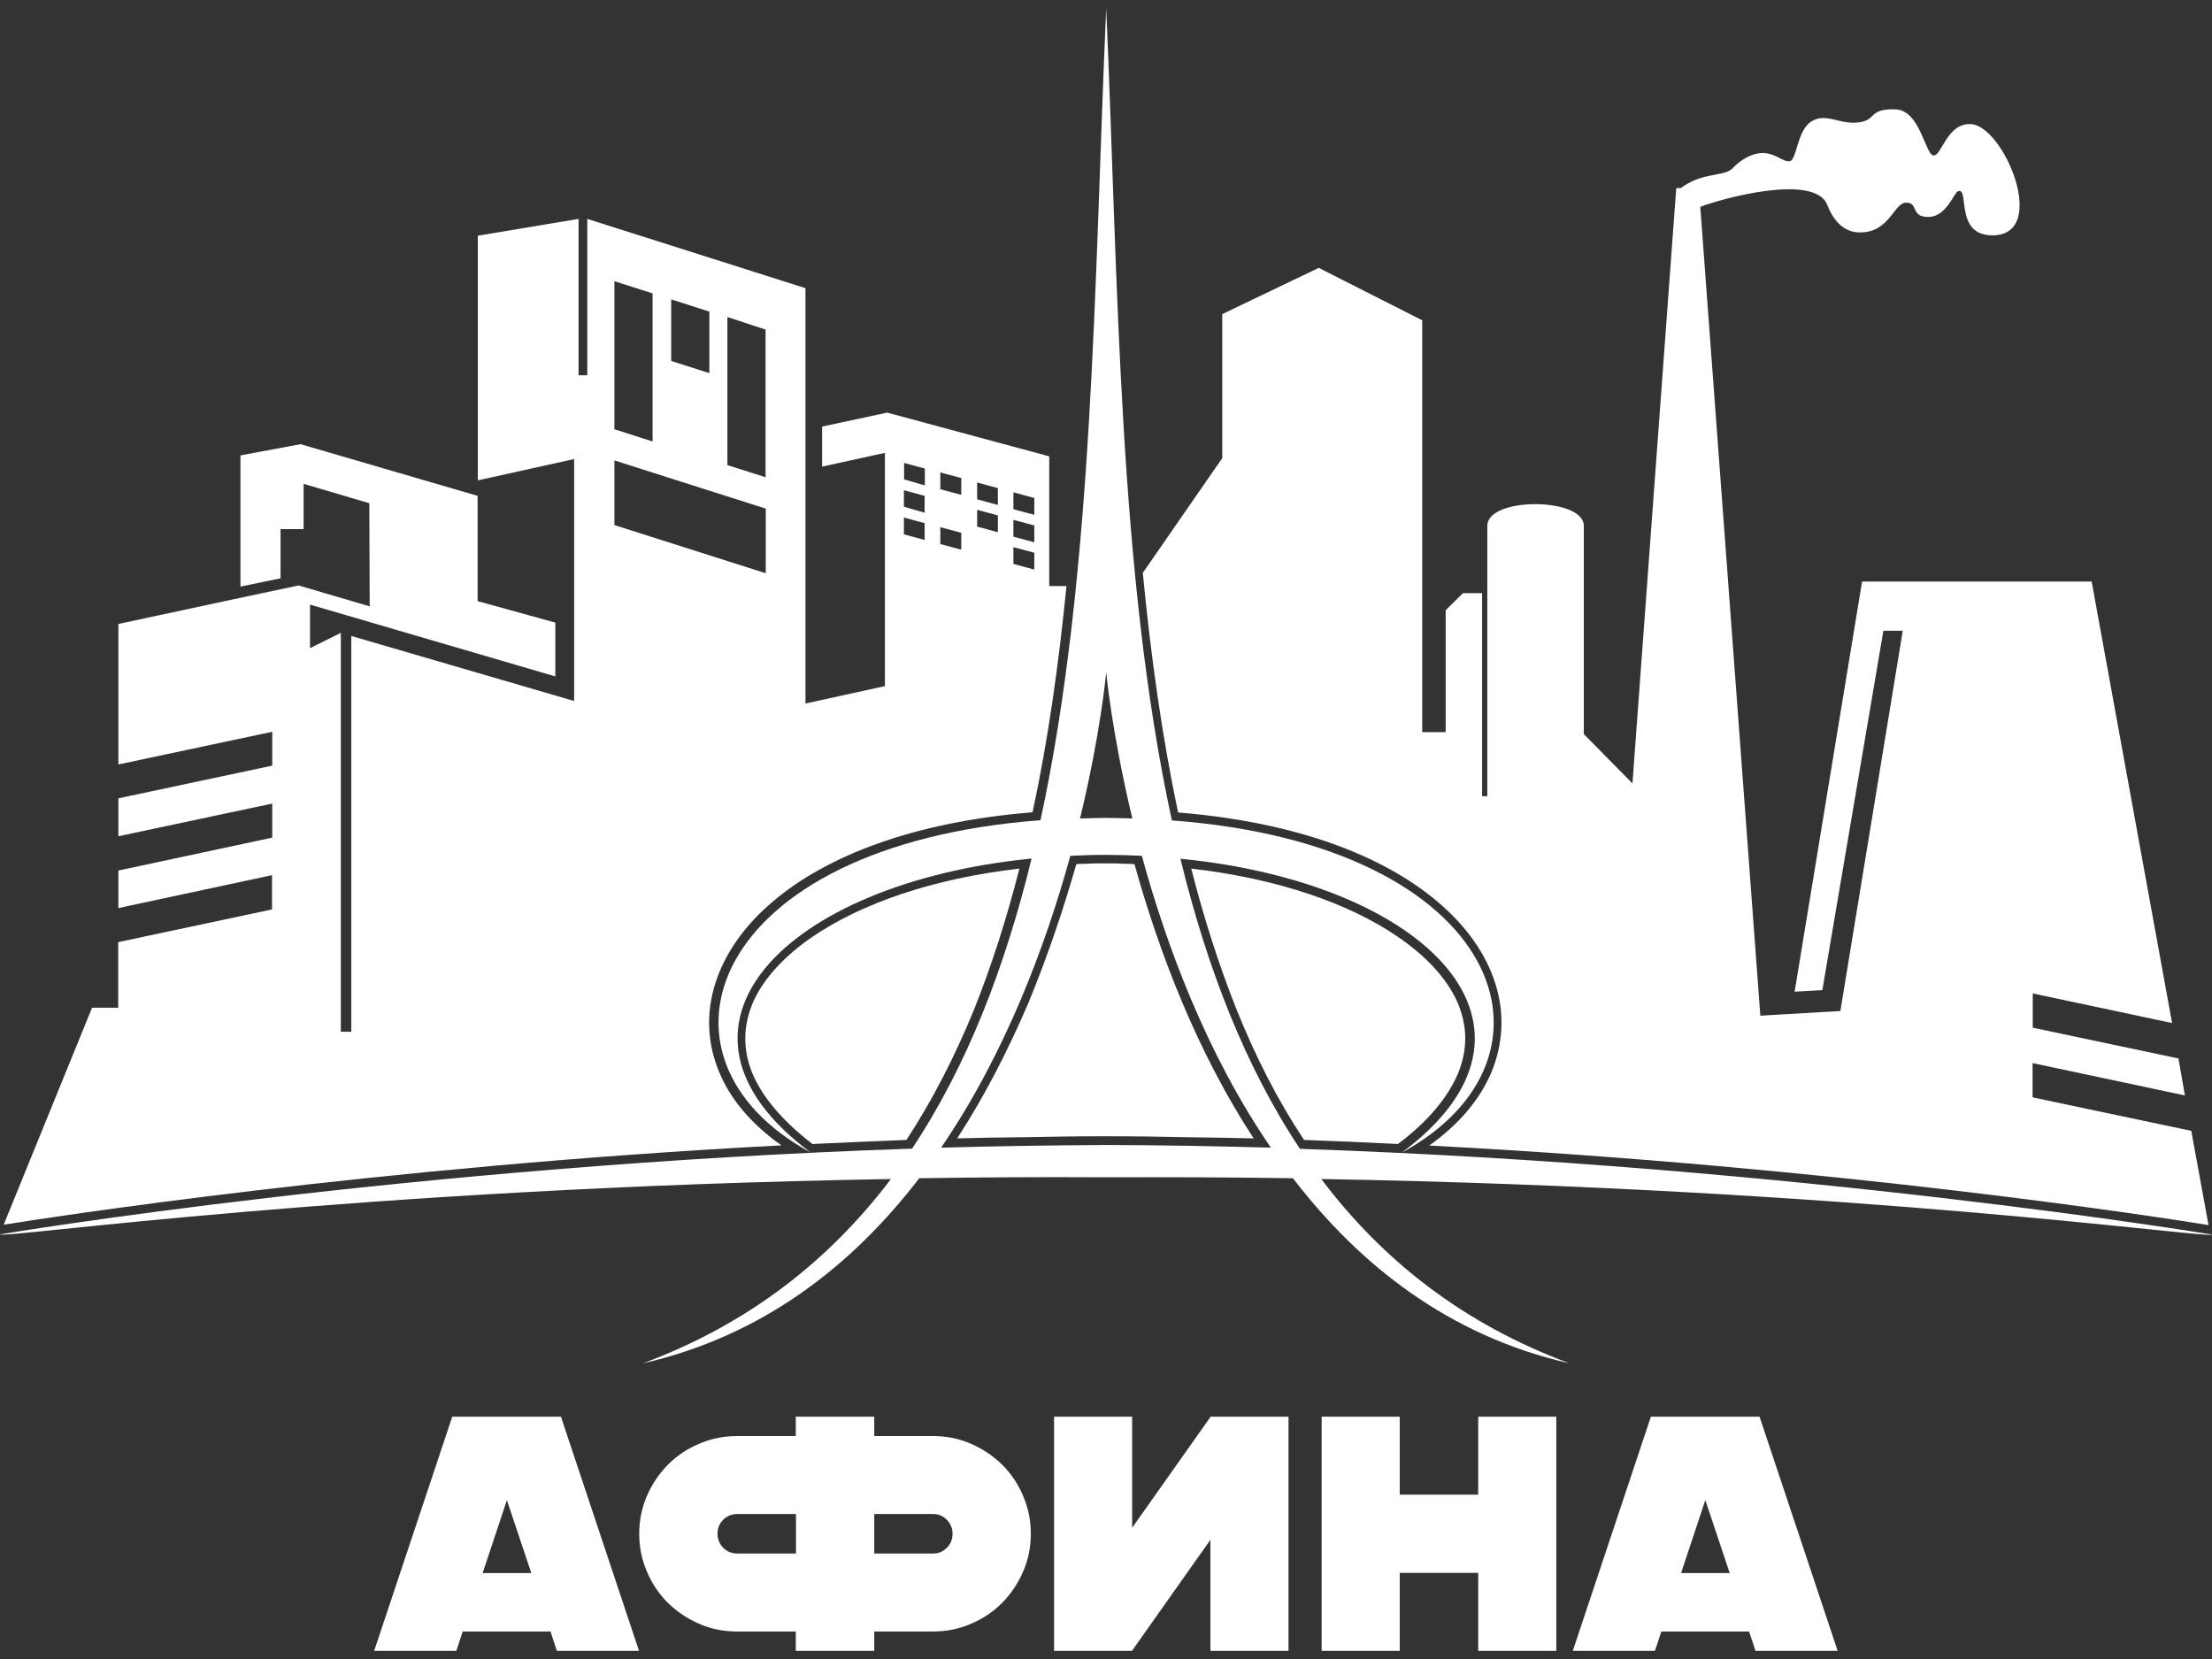
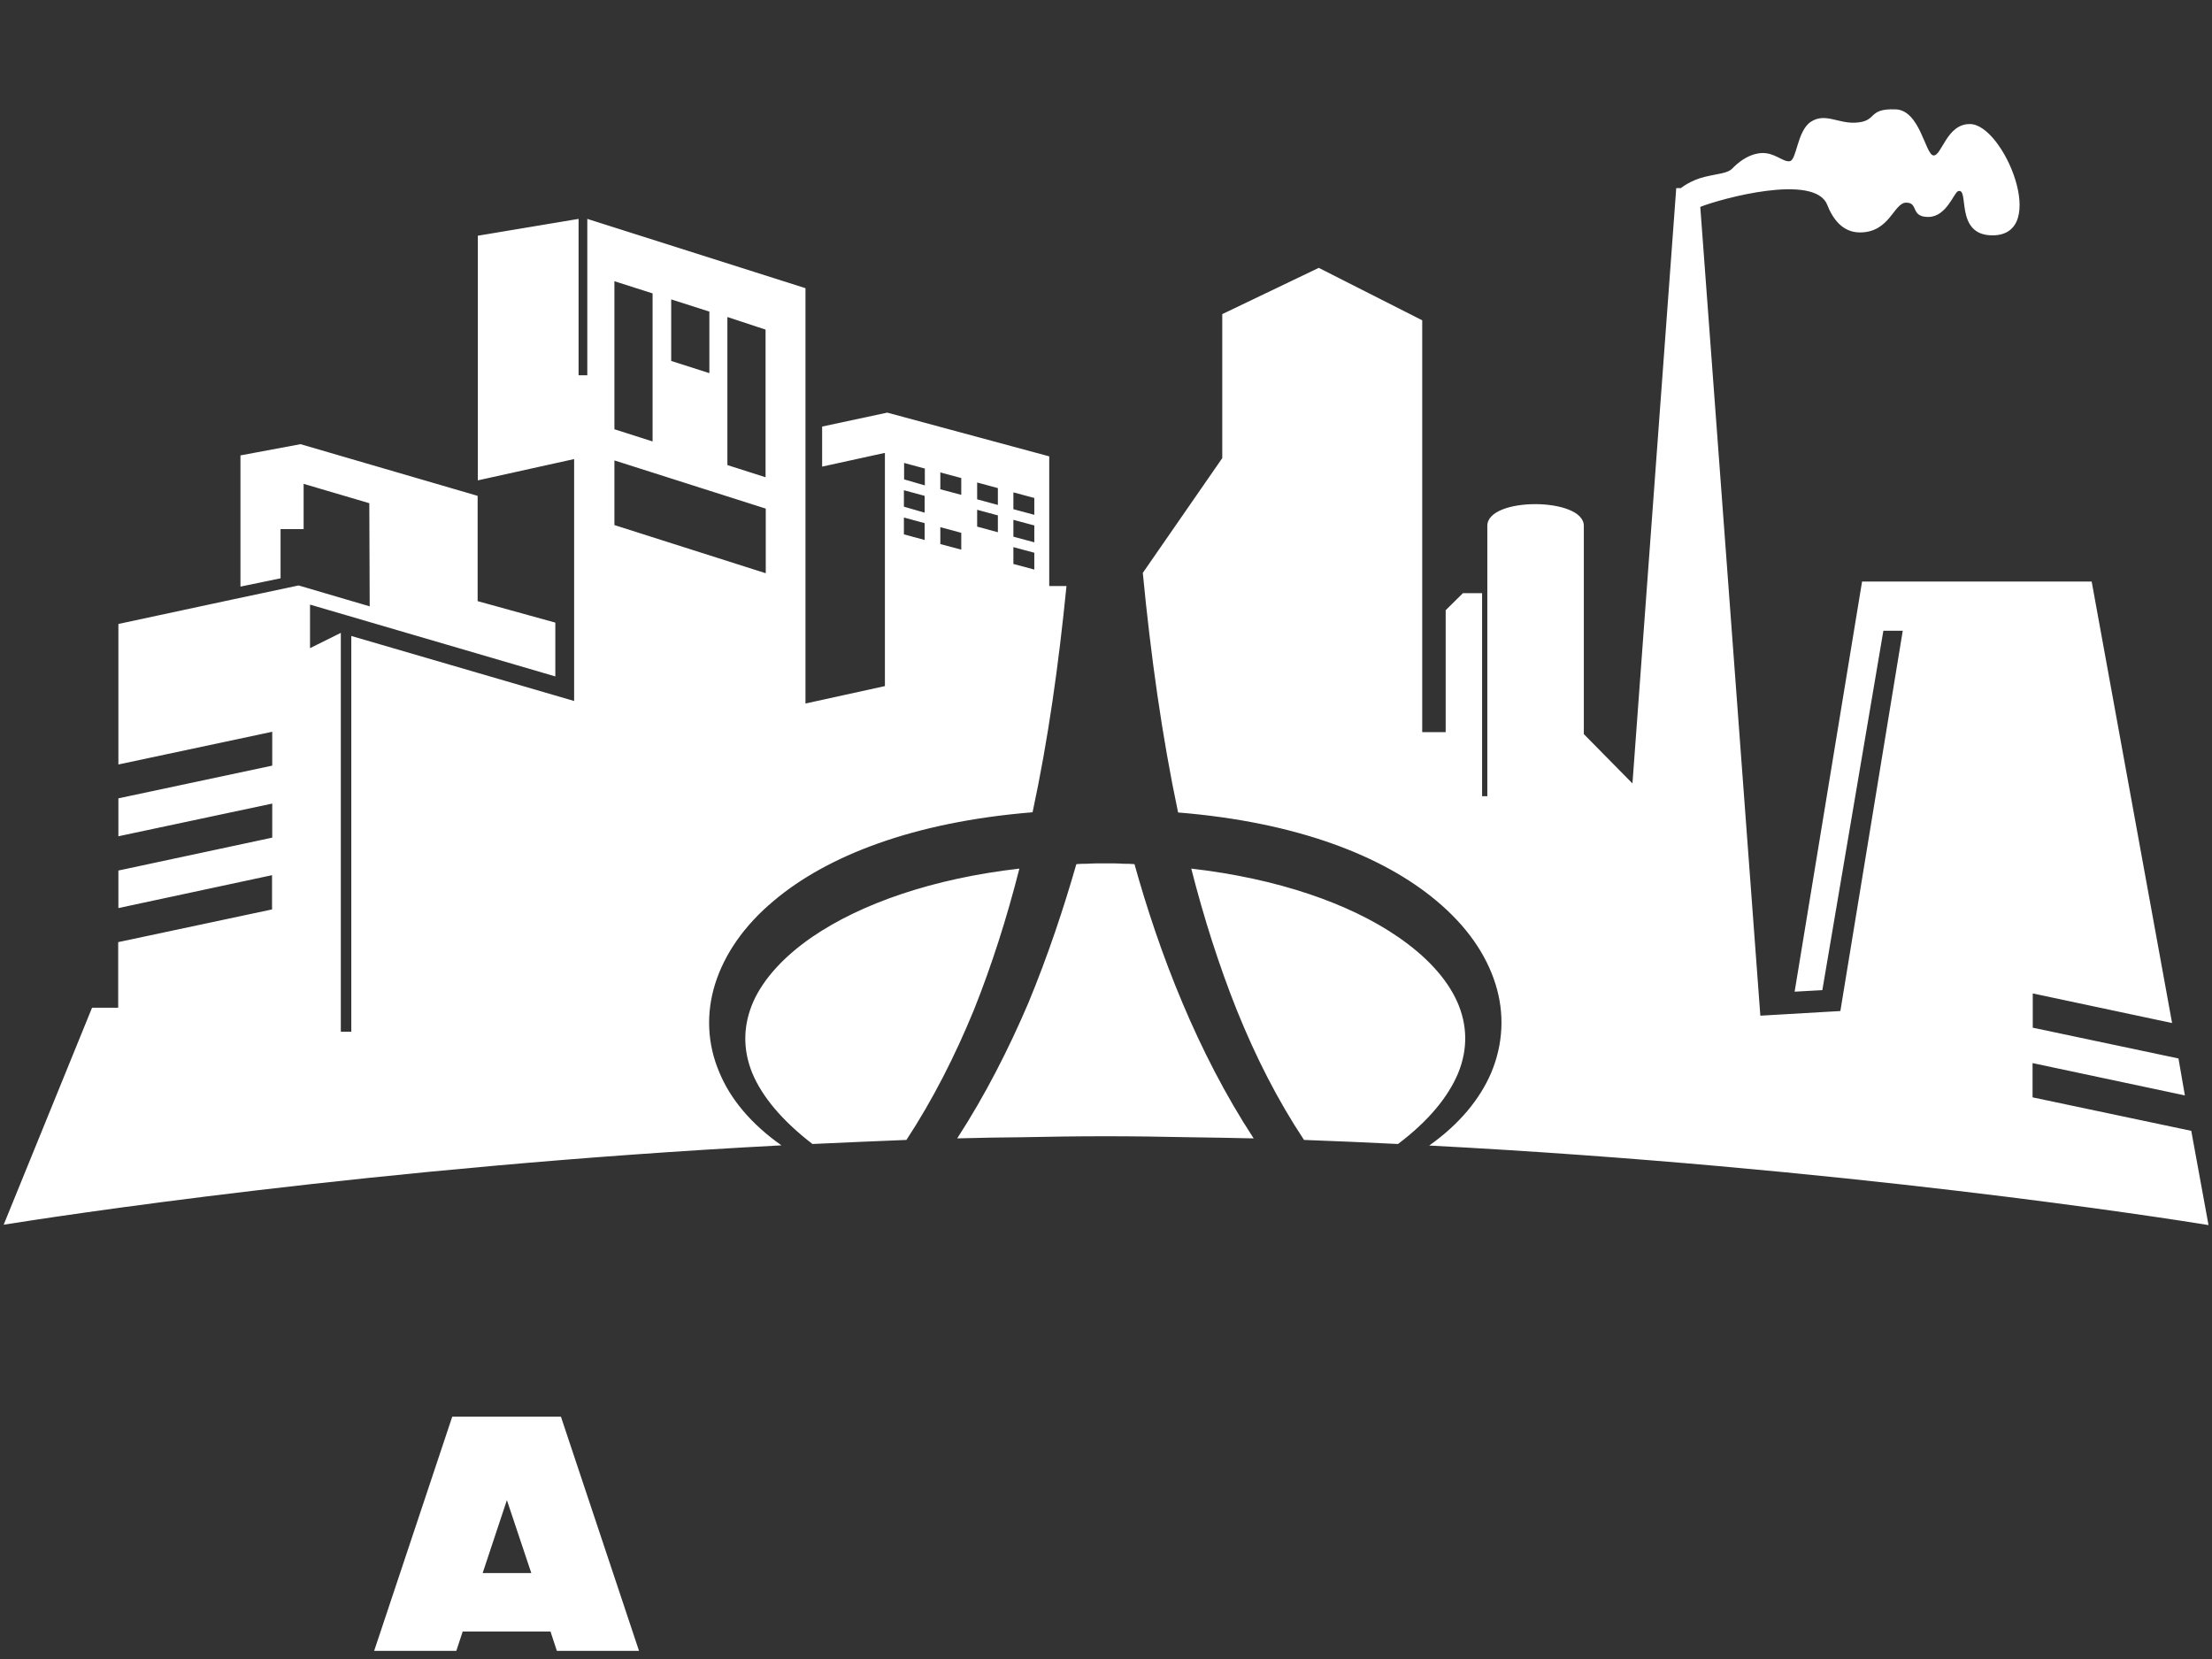
<svg xmlns="http://www.w3.org/2000/svg" width="136" height="102" viewBox="0 0 136 102" fill="none">
  <rect x="0" y="0" width="136" height="102" fill="#333333" stroke="none" />
  <g clip-path="url(#clip0_1_5)">
-     <path fill-rule="evenodd" clip-rule="evenodd" d="M68.012 50.286C67.464 50.286 66.928 50.31 66.404 50.322C67.678 45.062 68.012 41.338 68.012 41.338C68.012 41.338 68.357 45.062 69.62 50.322C69.084 50.31 68.56 50.286 68.012 50.286ZM70.204 52.618C71.705 58.104 74.159 64.755 78.138 70.562C74.802 70.467 71.407 70.407 68 70.396C64.569 70.419 61.198 70.467 57.862 70.562C61.829 64.755 64.295 58.104 65.808 52.618C66.523 52.583 67.249 52.559 68 52.559C68.751 52.559 69.489 52.583 70.204 52.618ZM72.05 50.441C92.493 51.964 96.901 65.041 86.179 70.872C96.508 63.209 87.811 54.296 72.575 52.797C74.207 59.472 76.53 65.529 79.925 70.634C110.518 71.669 135.929 75.893 136 75.905C135.964 76.191 114.247 73.061 81.236 72.49C85 77.476 89.944 81.39 96.484 83.818C89.098 82.14 83.582 77.773 79.496 72.442C75.803 72.383 71.979 72.371 68.012 72.383C64.057 72.359 60.209 72.383 56.516 72.442C52.43 77.773 46.926 82.128 39.54 83.818C46.056 81.39 51 77.476 54.776 72.49C21.753 73.049 0.036 76.179 0 75.893C0.095 75.869 25.494 71.645 56.075 70.622C59.47 65.517 61.793 59.46 63.425 52.785C48.212 54.296 39.516 63.197 49.844 70.86C39.099 65.029 43.531 51.964 63.973 50.429C67.249 35.245 67.273 17.218 68.012 0.5C68.751 17.218 68.751 35.245 72.05 50.441Z" fill="white" />
    <path fill-rule="evenodd" clip-rule="evenodd" d="M0.226 75.298L5.659 61.959H7.267V57.925L16.726 55.914V53.808L7.279 55.831V53.523L16.738 51.5V49.406L7.279 51.416V49.084L16.738 47.073V44.991L7.279 47.002V38.363L14.379 36.84L18.358 35.995L22.73 37.28L22.706 30.938L18.668 29.748V32.532H17.25V35.555L14.784 36.067V27.999L18.477 27.309L29.366 30.486V36.959L34.143 38.28V41.588L19.061 37.173V39.85L20.955 38.91V63.435H21.599V39.101L35.299 43.099V28.225L29.378 29.534V14.493L35.573 13.458V23.073H36.109V13.458L49.523 17.718V28.939V43.254L54.407 42.183V27.844L50.547 28.689V26.226L54.55 25.369L64.51 28.058V36.031H65.57C65.093 40.85 64.438 45.514 63.485 49.941C56.135 50.536 50.845 52.63 47.593 55.367C45.734 56.914 44.543 58.675 43.971 60.484C43.4 62.304 43.483 64.196 44.233 65.945C44.912 67.587 46.199 69.122 48.046 70.419C23.052 71.728 3.074 74.846 0.226 75.298ZM72.706 61.673C71.455 58.711 70.49 55.783 69.751 53.13C69.501 53.106 69.275 53.106 69.048 53.106C68.751 53.082 68.381 53.082 67.952 53.082C67.535 53.082 67.178 53.082 66.856 53.106C66.63 53.106 66.404 53.106 66.177 53.13C65.415 55.783 64.45 58.711 63.223 61.673C62.032 64.458 60.59 67.314 58.851 69.991C60.173 69.955 61.519 69.931 62.865 69.92C64.557 69.884 66.261 69.86 67.964 69.86C69.692 69.86 71.395 69.884 73.075 69.92C74.421 69.944 75.743 69.955 77.078 69.991C75.327 67.314 73.885 64.47 72.706 61.673ZM85.953 70.336C87.847 68.908 89.039 67.433 89.646 65.993C90.266 64.482 90.218 62.994 89.587 61.578C88.943 60.15 87.692 58.794 85.953 57.604C82.963 55.545 78.531 54.011 73.242 53.404C74.016 56.438 74.945 59.353 76.041 62.102C77.197 64.97 78.555 67.647 80.175 70.086C82.129 70.158 84.059 70.241 85.953 70.336ZM49.952 70.336C51.87 70.241 53.8 70.169 55.73 70.086C57.338 67.635 58.708 64.946 59.875 62.102C60.971 59.365 61.901 56.45 62.675 53.404C57.373 54.011 52.954 55.545 49.94 57.604C48.212 58.794 46.962 60.15 46.318 61.578C45.699 62.994 45.639 64.482 46.259 65.993C46.866 67.433 48.081 68.896 49.952 70.336ZM70.263 35.222L75.148 28.166V19.313L81.081 16.469L87.442 19.693V45.015H88.884V37.518L89.944 36.471H91.123V48.953H91.445C91.445 43.408 91.445 37.863 91.445 32.33C91.445 30.534 97.378 30.569 97.378 32.33V45.134L100.368 48.168L103.06 11.566H103.346C103.346 11.566 103.918 11.09 104.8 10.876C105.693 10.662 106.205 10.662 106.503 10.364C106.801 10.055 107.432 9.484 108.266 9.412C109.1 9.353 109.612 9.972 110.029 9.912C110.47 9.877 110.482 8.044 111.34 7.485C112.198 6.926 112.984 7.58 114.032 7.544C115.486 7.485 114.747 6.664 116.534 6.723C118.047 6.759 118.369 9.496 118.869 9.555C119.381 9.615 119.679 7.604 121.121 7.628C123.182 7.628 126.029 14.47 122.502 14.47C120.132 14.47 121.121 11.483 120.382 11.757C120.132 11.852 119.667 13.339 118.559 13.339C117.439 13.339 117.976 12.459 117.201 12.459C116.427 12.459 116.2 14.291 114.354 14.291C113.258 14.291 112.662 13.411 112.341 12.589C111.566 10.638 105.824 12.209 104.538 12.72L108.231 62.447L113.151 62.161L116.987 38.78H115.795L112.043 60.876L110.339 60.971L114.485 35.757H128.602L133.546 62.899L124.98 61.079V63.185L133.939 65.077L134.332 67.349L124.968 65.362V67.468L134.725 69.527L135.786 75.322C133.32 74.917 113.151 71.752 87.871 70.431C89.706 69.134 90.98 67.599 91.683 65.957C92.422 64.196 92.517 62.304 91.945 60.495C91.374 58.675 90.17 56.926 88.312 55.379C85.048 52.642 79.77 50.548 72.432 49.953C71.443 45.265 70.752 40.315 70.263 35.222ZM55.587 29.474L56.861 29.843V28.808L55.587 28.463V29.474ZM57.814 30.081L59.101 30.426V29.391L57.814 29.046V30.081ZM60.078 30.7L61.352 31.045V30.01L60.078 29.665V30.7ZM62.306 30.272V31.307L63.592 31.652V30.617L62.306 30.272ZM63.592 32.306L62.306 31.961V32.997L63.592 33.342V32.306ZM60.078 31.343V32.378L61.352 32.723V31.688L60.078 31.343ZM56.849 30.486L55.575 30.141V31.152L56.849 31.521V30.486ZM56.849 32.164L55.575 31.819V32.854L56.849 33.199V32.164ZM59.101 32.759L57.814 32.413V33.449L59.101 33.794V32.759ZM63.592 33.984L62.306 33.639V34.674L63.592 35.019V33.984ZM40.123 27.142V18.039L37.776 17.29V26.392L40.123 27.142ZM43.614 22.942V19.158L41.267 18.408V22.192L43.614 22.942ZM44.722 19.491V28.594L47.069 29.343V20.265L44.722 19.491ZM47.081 31.271L37.776 28.308V32.283L47.081 35.245V31.271Z" fill="white" />
    <path d="M34.488 87.102L39.289 101.5H34.238L33.845 100.31H28.448L28.055 101.5H23.004L27.805 87.102H34.488ZM29.675 96.716H32.666L31.165 92.231L29.675 96.716Z" fill="white" />
-     <path d="M48.927 101.5V100.31H45.317C44.495 100.31 43.709 100.155 42.983 99.834C42.244 99.513 41.612 99.085 41.065 98.549C40.517 98.002 40.088 97.371 39.778 96.633C39.456 95.895 39.301 95.122 39.301 94.301C39.301 93.48 39.456 92.695 39.778 91.969C40.099 91.231 40.528 90.6 41.065 90.053C41.612 89.506 42.244 89.077 42.983 88.768C43.721 88.447 44.495 88.292 45.317 88.292H48.927V87.102H53.752V88.292H57.362C58.184 88.292 58.97 88.447 59.697 88.768C60.435 89.089 61.067 89.517 61.615 90.053C62.163 90.6 62.591 91.231 62.901 91.969C63.223 92.707 63.378 93.48 63.378 94.301C63.378 95.122 63.223 95.907 62.901 96.633C62.58 97.371 62.151 98.002 61.615 98.549C61.067 99.096 60.435 99.525 59.697 99.834C58.958 100.155 58.184 100.31 57.362 100.31H53.752V101.5H48.927ZM45.329 95.515H48.939V93.087H45.329C44.984 93.087 44.698 93.206 44.46 93.444C44.221 93.682 44.114 93.968 44.114 94.301C44.114 94.634 44.233 94.92 44.46 95.158C44.698 95.396 44.984 95.515 45.329 95.515ZM57.373 95.515C57.707 95.515 57.981 95.396 58.219 95.158C58.458 94.92 58.565 94.634 58.565 94.301C58.565 93.968 58.446 93.682 58.219 93.444C57.981 93.206 57.707 93.087 57.373 93.087H53.752V95.515H57.373Z" fill="white" />
-     <path d="M74.421 101.5V94.67L69.596 101.5H64.807V87.102H69.608V93.932L74.433 87.102H79.222V101.5H74.421Z" fill="white" />
-     <path d="M86.06 87.102V91.897H90.885V87.102H95.686V101.5H90.885V96.705H86.06V101.5H81.259V87.102H86.06Z" fill="white" />
-     <path d="M108.183 87.102L112.984 101.5H107.933L107.54 100.31H102.143L101.75 101.5H96.699L101.5 87.102H108.183ZM103.358 96.716H106.348L104.847 92.231L103.358 96.716Z" fill="white" />
  </g>
  <defs>
    <clipPath id="clip0_1_5">
      <rect width="136" height="101" fill="white" transform="translate(0 0.5)" />
    </clipPath>
  </defs>
</svg>